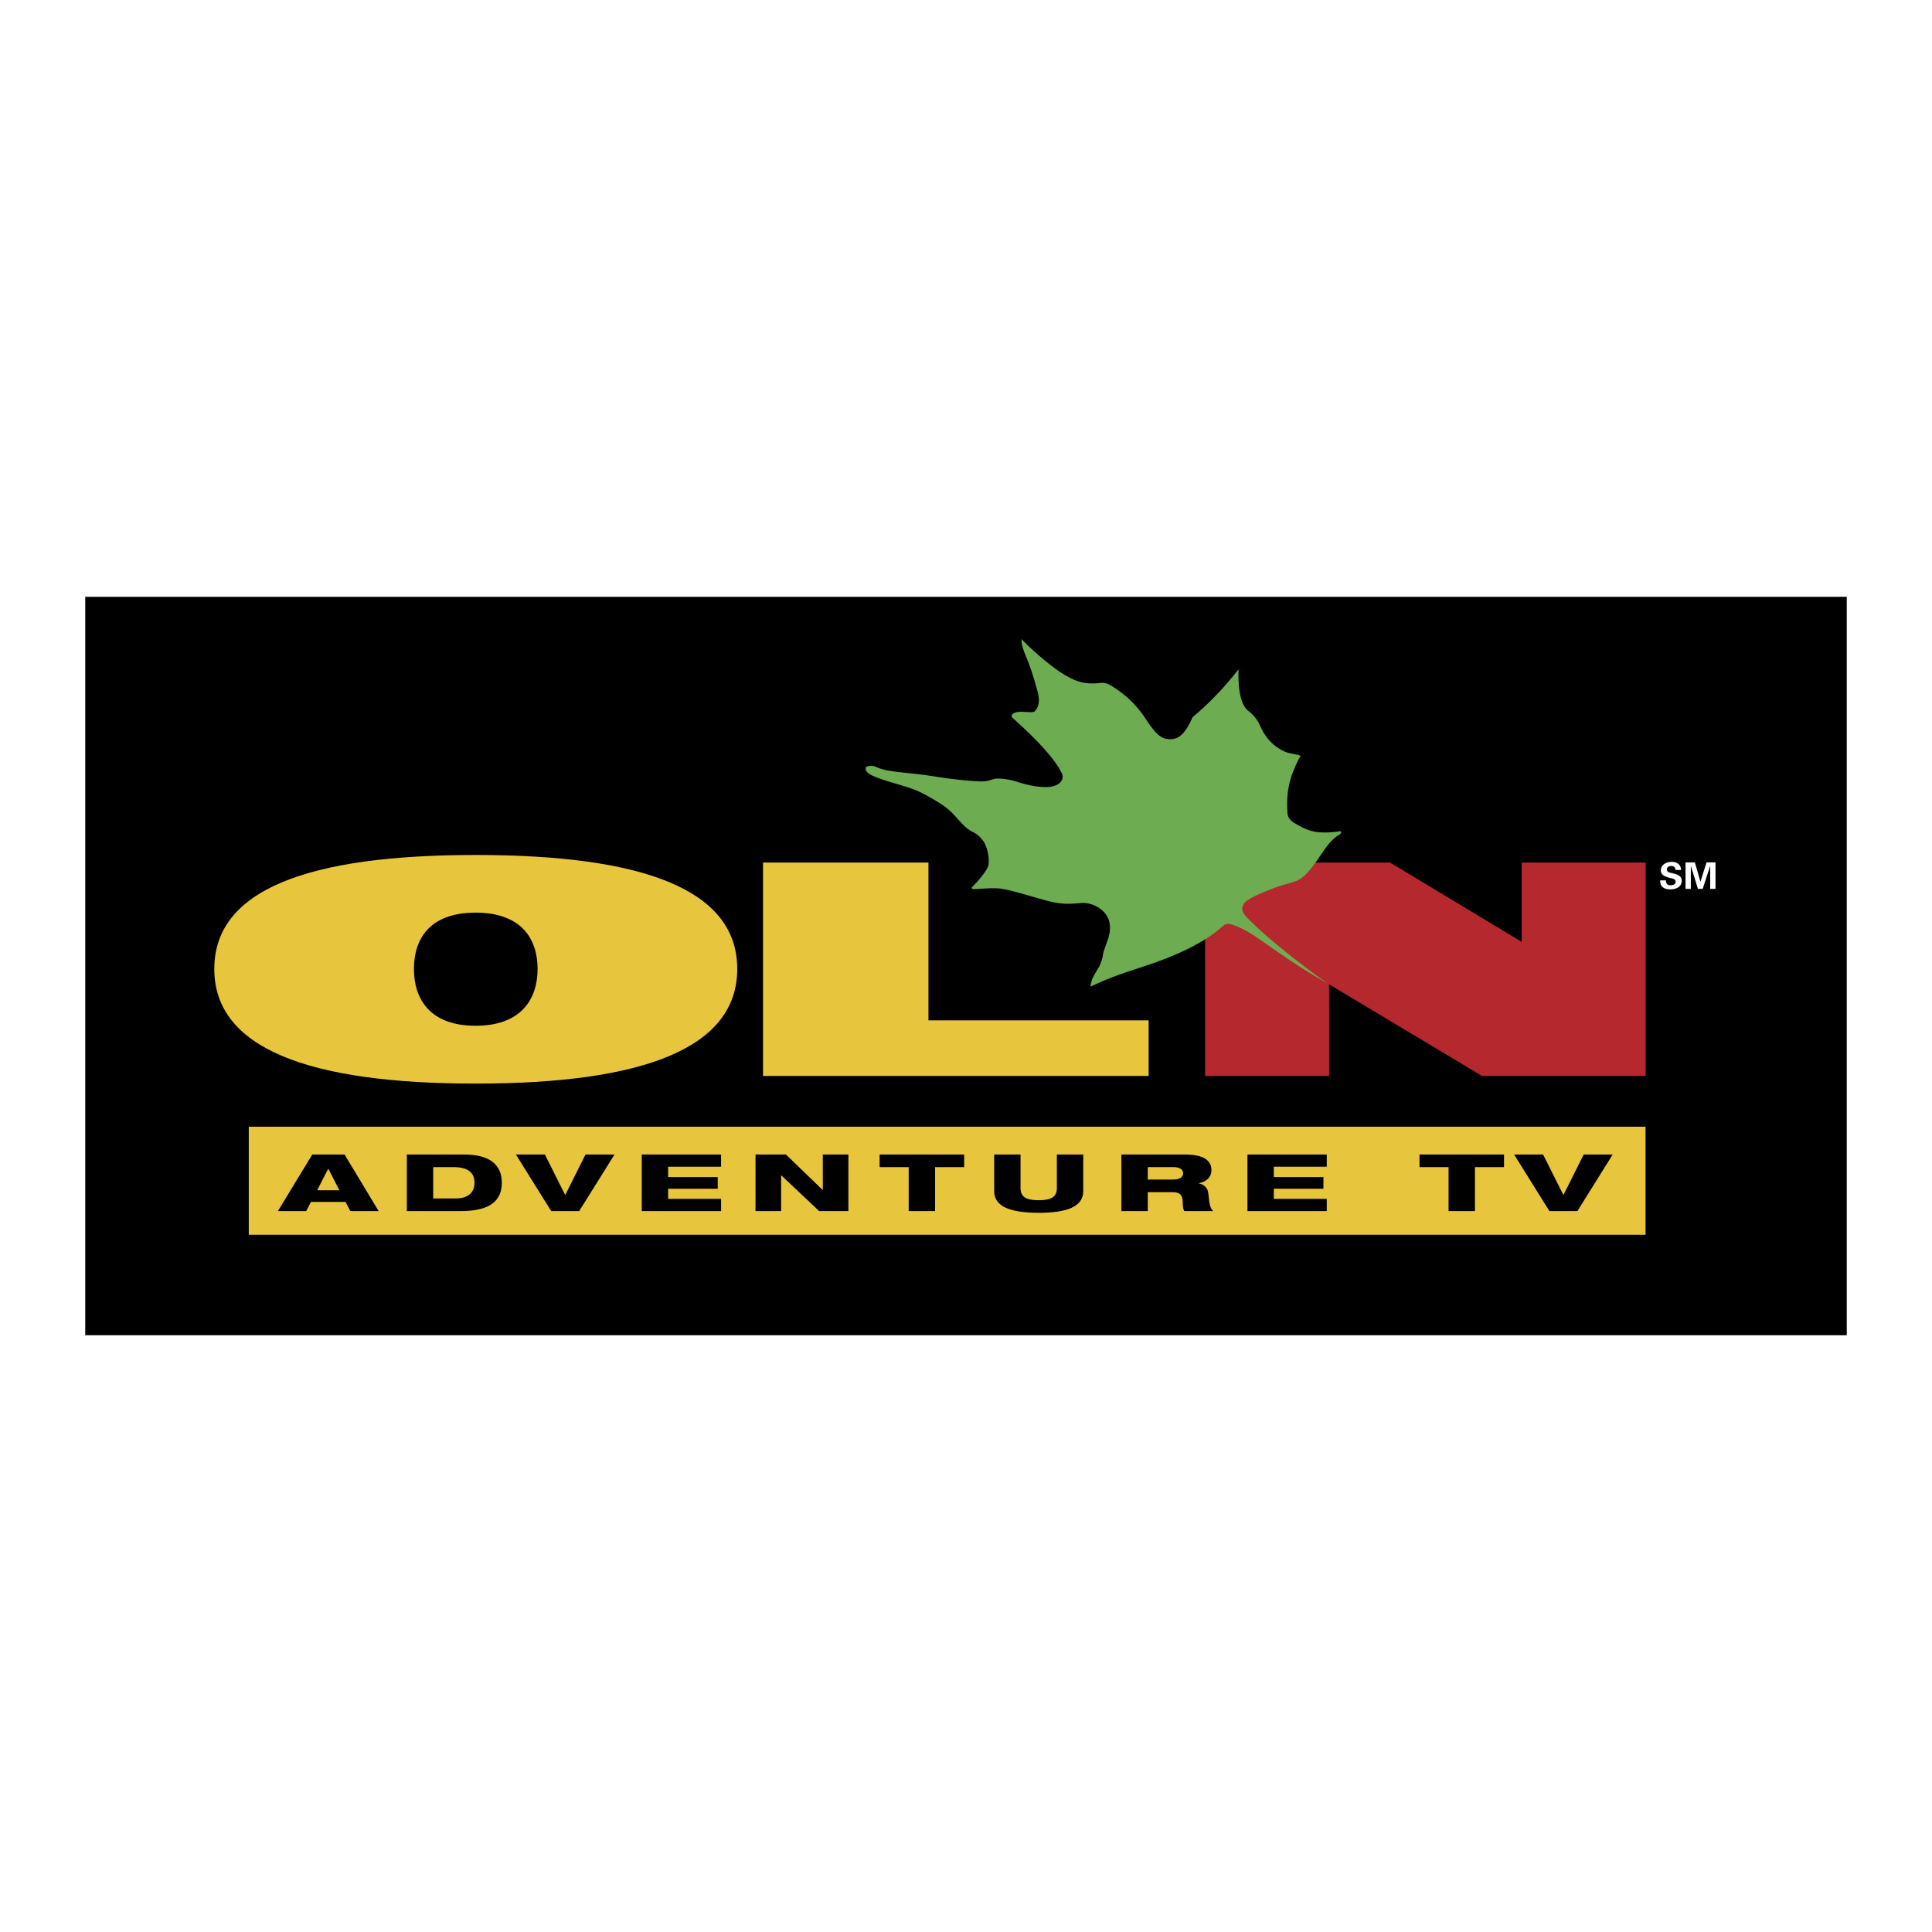
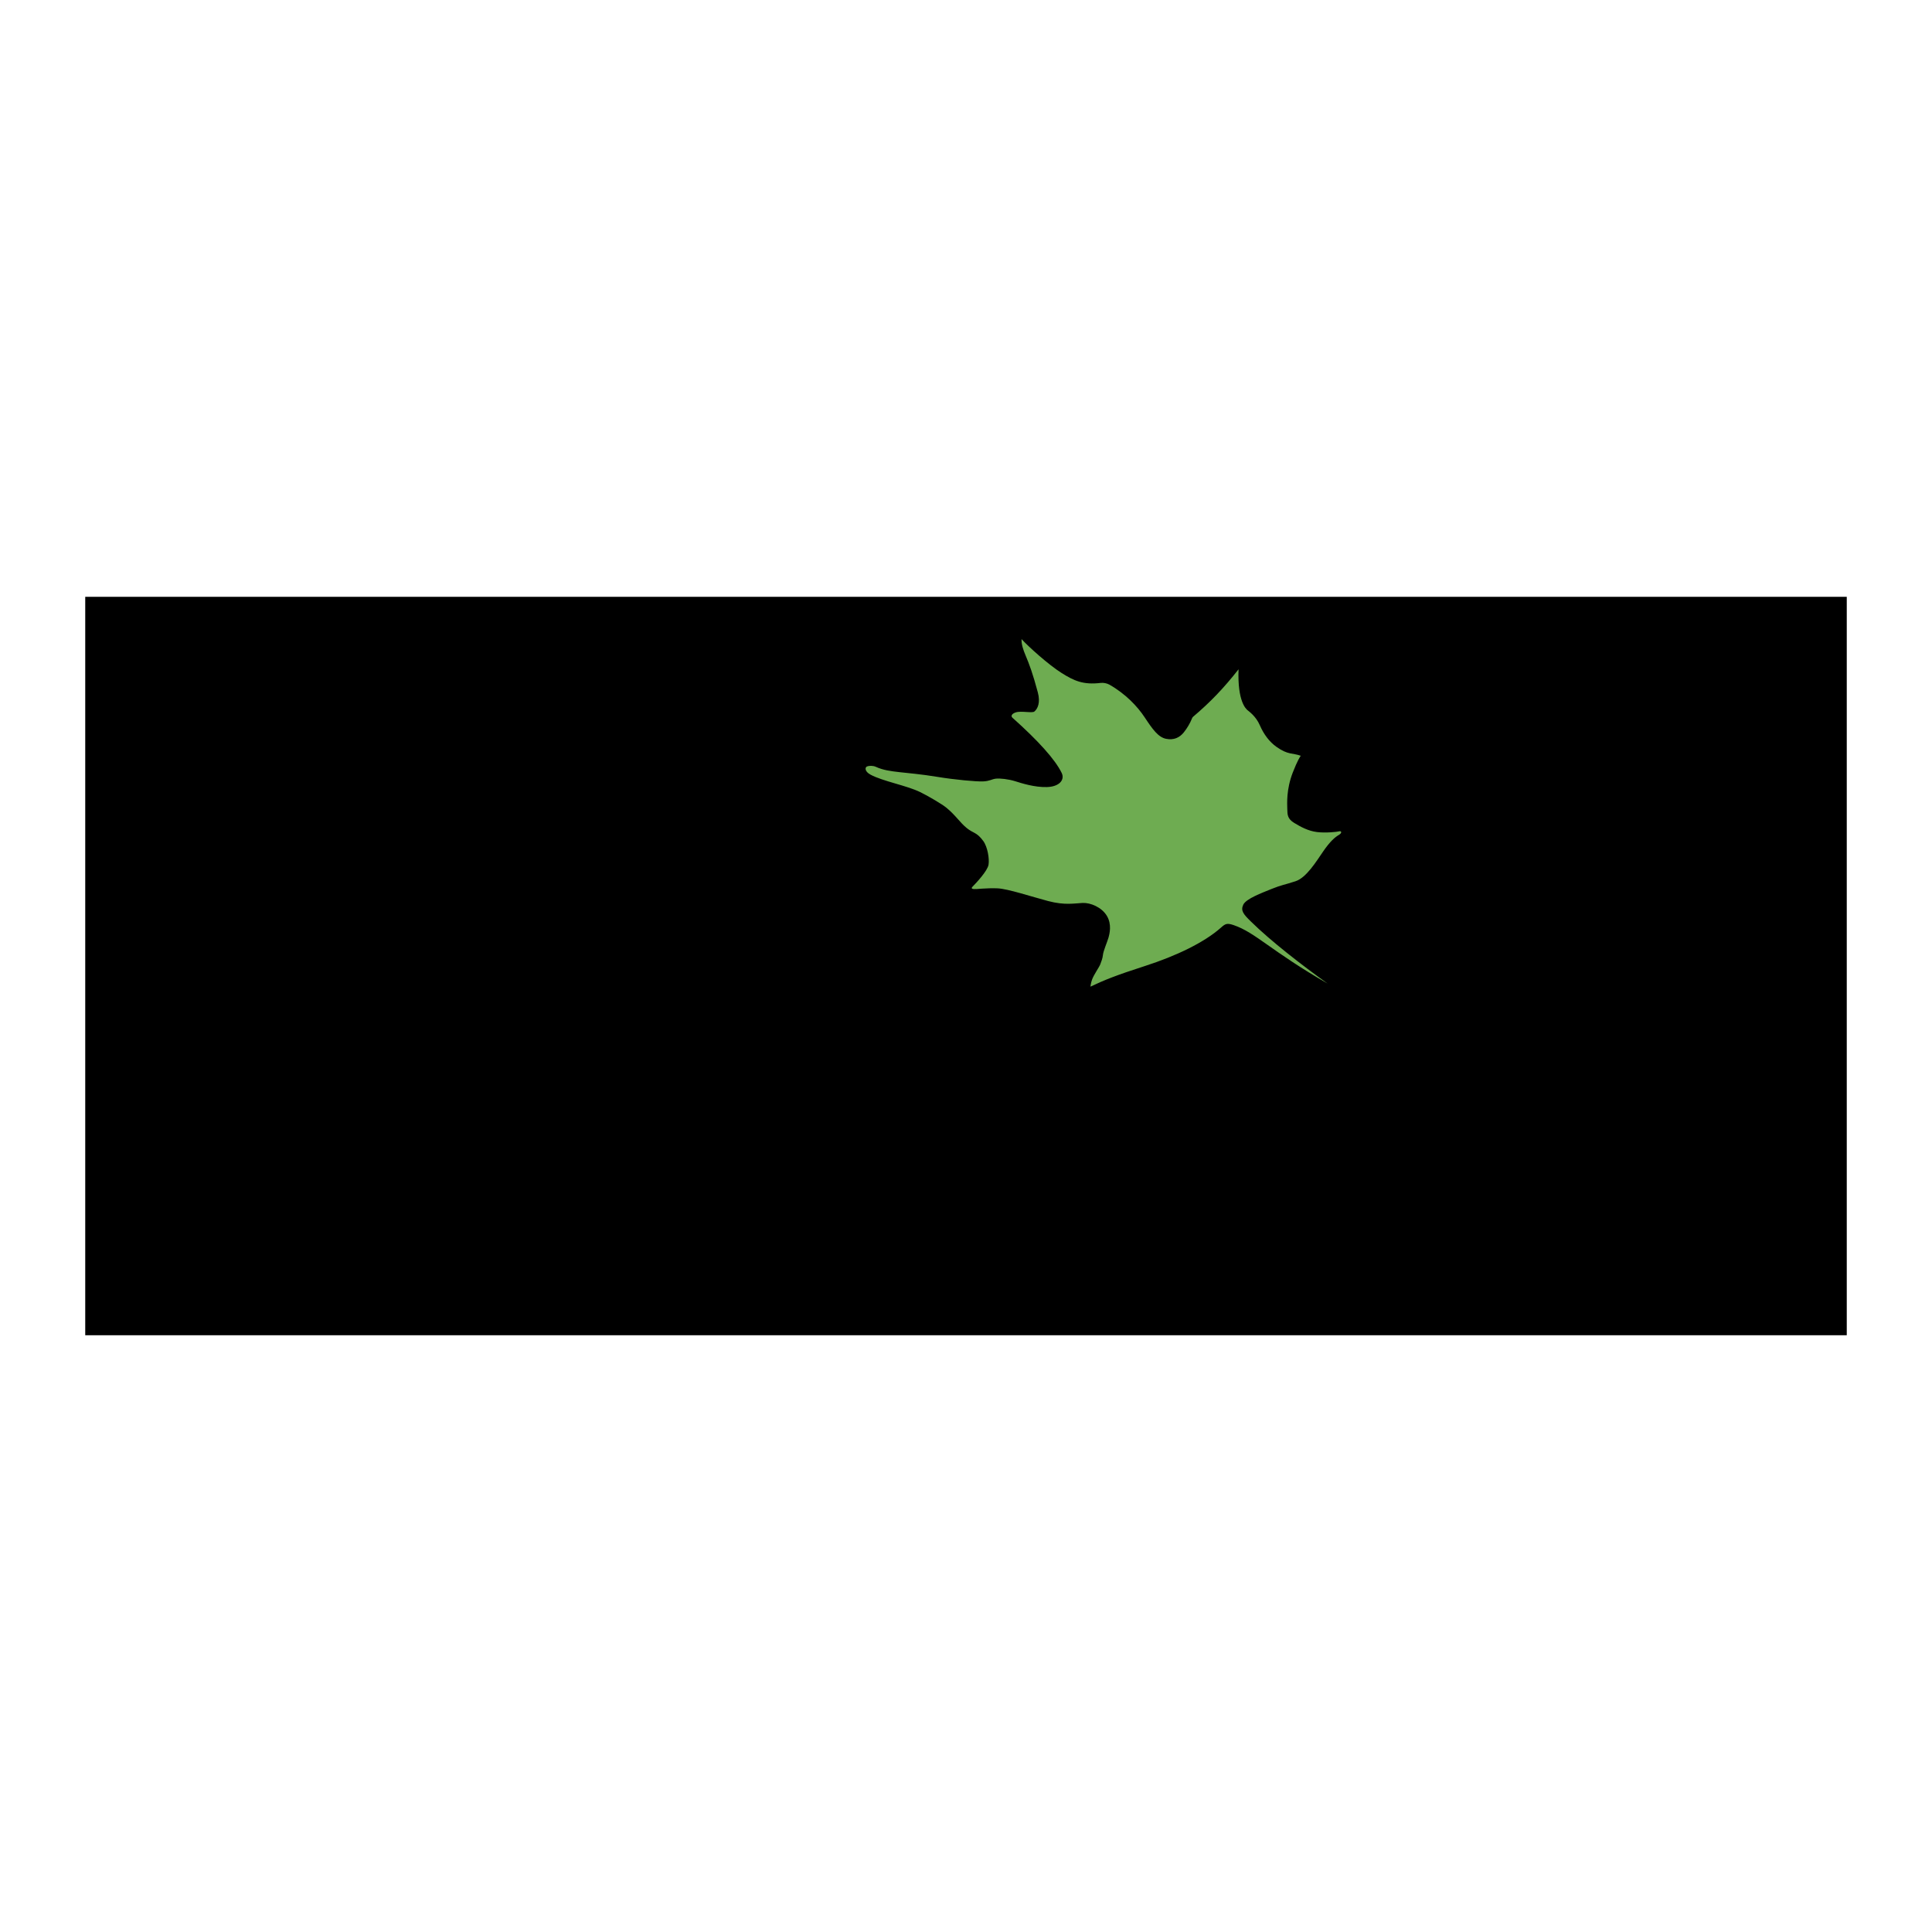
<svg xmlns="http://www.w3.org/2000/svg" width="2500" height="2500" viewBox="0 0 192.756 192.756">
  <g fill-rule="evenodd" clip-rule="evenodd">
    <path fill="#fff" d="M0 0h192.756v192.756H0V0z" />
    <path d="M184.252 133.215V59.542H8.504v73.673h175.748z" />
-     <path fill="#b4282e" d="M164.189 86.054v21.294h-16.324l-15.258-9.135v9.135h-12.375V86.054h18.446l13.142 7.915v-7.915h12.369z" />
-     <path fill="#e7c63d" d="M76.128 107.348H114.6v-5.545H92.632V86.054H76.128v21.294zM47.445 85.301c-16.719 0-26.065 3.467-26.065 11.369 0 7.902 9.355 11.441 26.065 11.441s26.11-3.518 26.11-11.441c.001-7.925-9.39-11.369-26.11-11.369zm0 17.039c-4.611 0-6.147-2.73-6.147-5.67 0-2.941 1.524-5.616 6.147-5.616s6.19 2.666 6.19 5.616c0 2.949-1.579 5.67-6.19 5.67z" />
    <path d="M108.795 98.439s.025-.336.162-.713c.174-.479.717-1.241.82-1.522.104-.274.232-.602.26-.911.031-.392.428-1.3.547-1.712s.361-1.354-.154-2.21c-.514-.856-1.629-1.318-2.416-1.284s-1.766.254-3.443-.19c-1.678-.443-3.994-1.217-5.037-1.267s-2.385.107-2.123.068c.26-.039-.747.13-.377-.238.367-.369 1.498-1.579 1.594-2.194.094-.593-.094-1.77-.531-2.364-.668-.908-.979-.737-1.663-1.302-.685-.565-1.096-1.265-2.021-2.021-.435-.354-1.808-1.165-2.62-1.558-1.336-.65-3.724-1.078-4.934-1.73-.618-.332-.565-.737-.359-.821.206-.085.6-.092.872.032.755.343 1.474.432 2.348.533.874.101 2.176.203 3.837.478 1.661.275 3.872.481 4.54.447s.84-.222 1.25-.272 1.283.048 1.936.254 1.938.618 3.17.583 1.805-.716 1.473-1.405c-.65-1.352-2.385-3.256-4.916-5.515-.172-.151-.092-.394.342-.533.531-.169 1.635.096 1.85-.084.324-.275.617-.875.344-1.902-.508-1.904-.85-2.808-1.229-3.707-.227-.54-.426-1.112-.395-1.616.65.721 2.688 2.563 4.004 3.387 1.221.762 2.125 1.197 3.902.984.256-.032.615.035.863.176 1.605.913 2.799 2.169 3.525 3.277.791 1.199 1.352 1.968 2.121 2.124.773.155 1.34-.119 1.752-.616.344-.414.666-.989.795-1.32.035-.089.082-.204.154-.265 1.717-1.451 3.09-2.891 4.533-4.735-.121 3.22.752 3.955.891 4.076.137.122.84.6 1.232 1.508.395.908.953 1.656 1.664 2.158 1.162.82 1.574.583 2.42.886-.068.087-.334.485-.795 1.666-.658 1.696-.561 3.101-.549 3.662.012.561.023.963.682 1.366.66.403 1.402.806 2.27.916s2.014-.011 2.223-.073.342.146-.037.366c-.377.22-.867.634-1.562 1.647s-1.674 2.611-2.746 2.966-1.402.366-2.391.769c-.988.403-2.551.978-2.832 1.575-.281.597.021.954.77 1.684 1.986 1.955 5.109 4.37 7.65 6.188-5.676-3.27-7.191-5.089-9.371-5.833-.67-.229-.836-.144-1.268.243-1.689 1.503-4.494 2.831-7.527 3.813-3.033.976-4.152 1.439-5.5 2.081z" fill="#6eac51" />
-     <path fill="#e7c63d" d="M164.176 123.191v-10.779H24.82v10.779h139.356z" />
-     <path d="M33.858 118.752h-2.214l1.097-2.139h.021l1.096 2.139zm-6.131 2.078h2.822l.476-.914h3.453l.476.914h2.823l-3.398-5.643h-3.221l-3.431 5.643zM43.222 116.443h1.994c1.407 0 2.126.5 2.126 1.557 0 .777-.41 1.572-1.916 1.572h-2.205v-3.129h.001zm-2.631 4.387h5.368c2.271 0 4.108-.598 4.108-2.822 0-1.887-1.318-2.822-3.765-2.822h-5.711v5.644zM51.473 115.186h2.892l2.015 4.023h.023l2.015-4.023h2.892l-3.523 5.644h-2.791l-3.523-5.644zM64.029 115.188h7.913v1.216h-5.281v1.032h4.949v1.164h-4.949v1.011h5.281v1.217h-7.913v-5.64zM75.379 115.186h3.038l3.653 3.533h.022v-3.533h2.552v5.644h-2.916l-3.774-3.564h-.023v3.564h-2.552v-5.644zM87.761 115.186h8.433v1.257h-2.901v4.387h-2.631v-4.387h-2.901v-1.257zM99.189 115.186h2.631v3.348c0 .916.602 1.211 1.812 1.211s1.811-.295 1.811-1.211v-3.348h2.633v3.656c0 1.555-1.637 2.16-4.443 2.16s-4.443-.605-4.443-2.16v-3.656h-.001zM114.514 116.443h2.539c.645 0 .988.238.988.613 0 .389-.344.627-.988.627h-2.539v-1.24zm-2.633 4.387h2.633v-1.889h2.416c.664 0 1.074.16 1.074 1.045 0 .268.012.598.156.844h2.895c-.332-.285-.377-.641-.5-1.756-.064-.609-.453-.895-.953-1.012v-.016c.707-.127 1.262-.541 1.262-1.293 0-.939-.709-1.568-2.646-1.568h-6.336v5.645h-.001zM124.459 115.188h7.912v1.216h-5.281v1.032h4.949v1.164h-4.949v1.011h5.281v1.217h-7.912v-5.64zM141.625 115.186h8.432v1.257h-2.901v4.387h-2.631v-4.387h-2.9v-1.257zM151.062 115.186h2.891l2.018 4.023h.021l2.016-4.023h2.89l-3.521 5.644h-2.791l-3.524-5.644z" />
-     <path d="M167.166 86.796c-.021-.268-.164-.399-.439-.399-.209 0-.42.11-.42.341 0 .285.256.318.484.366.404.103.998.216.998.747 0 .655-.572.882-1.141.882-.605 0-1.033-.234-1.014-.9h.576c-.021.293.146.491.443.491.229 0 .529-.07.529-.35 0-.311-.377-.332-.605-.391-.371-.091-.877-.259-.877-.726 0-.603.557-.87 1.102-.87.514 0 .912.278.912.808l-.548.001zM169.879 88.681h-.475l-.701-2.27-.008.008v2.262h-.529V86.04h.93l.554 1.919h.008l.602-1.919h.896v2.641h-.529v-2.262l-.008-.008-.74 2.27z" fill="#fff" />
  </g>
</svg>